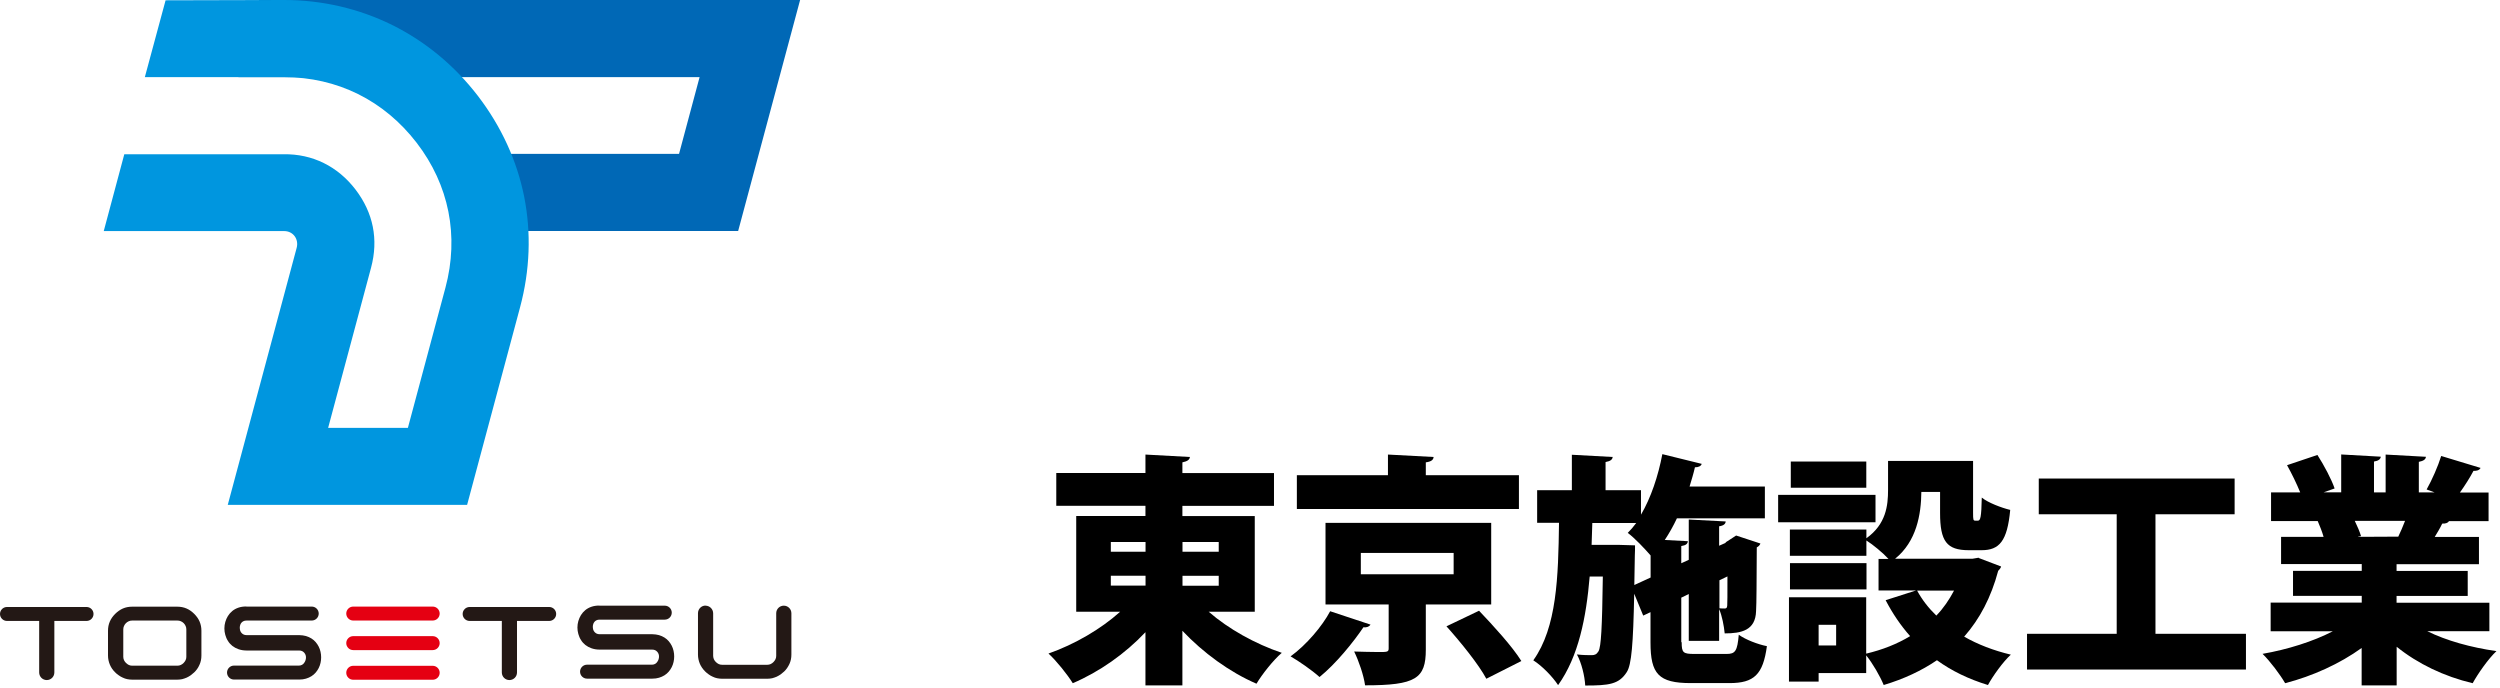
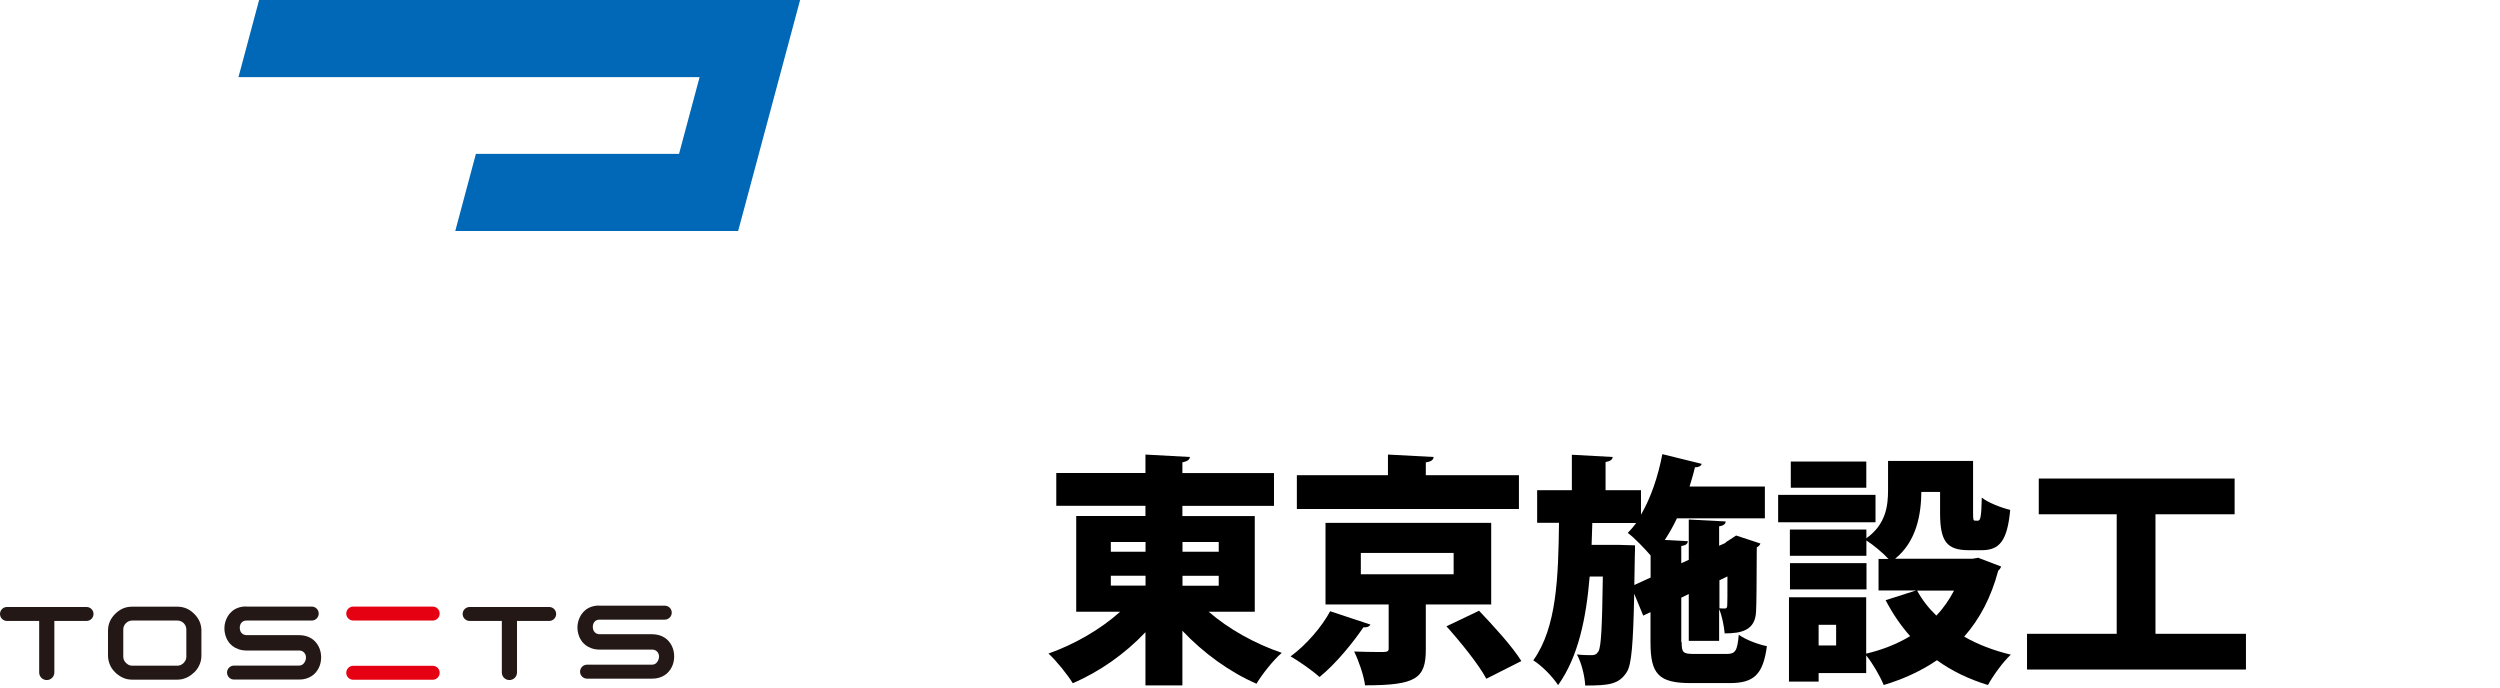
<svg xmlns="http://www.w3.org/2000/svg" id="logo_tosetsu_svg" data-name="logo_tosetsu" version="1.1" viewBox="0 0 247 68">
  <defs>
    <style>
      .st0 {
        fill: #231815;
      }

      .st1 {
        fill: #0096df;
      }

      .st2 {
        fill: #0068b6;
      }

      .st3 {
        fill: #e50012;
      }
    </style>
  </defs>
  <g>
    <polygon class="st2" points="72.93 22.82 44.98 22.82 47.02 15.2 67.09 15.2 69.12 7.62 23.56 7.62 25.6 0 79.05 0 72.93 22.82" />
-     <path class="st1" d="M22.5,49.89l6.81-25.4c.23-.86-.34-1.66-1.24-1.66H10.25s2.03-7.59,2.03-7.59h15.72c2.88-.05,5.37,1.2,7.12,3.48,1.76,2.3,2.29,4.93,1.54,7.73l-4.24,15.82h7.88l3.71-13.85c.68-2.54.77-5.09.29-7.51-.48-2.41-1.53-4.72-3.14-6.81-1.6-2.08-3.57-3.71-5.79-4.81-2.2-1.09-4.68-1.67-7.31-1.67h-13.75S16.36.03,16.36.03l11.71-.03c3.79,0,7.41.86,10.68,2.47,3.26,1.62,6.15,3.99,8.47,7.01,2.32,3.03,3.86,6.41,4.57,9.96.7,3.54.58,7.24-.41,10.93l-5.23,19.51h-23.64Z" />
    <path class="st0" d="M11.38,66.43c-.23-.22-.4-.47-.52-.75-.12-.28-.19-.59-.19-.92v-2.44c0-.33.06-.63.18-.91.12-.28.3-.53.53-.76.23-.23.49-.41.76-.53.28-.12.58-.18.91-.18h4.47c.33,0,.63.06.91.18.28.12.53.3.76.53.23.23.41.48.53.76.12.28.18.58.18.91v2.44c0,.33-.06.64-.19.92-.12.28-.3.54-.52.75-.11.1-.23.2-.35.29s-.26.16-.4.23c-.14.06-.29.11-.44.15-.15.03-.31.05-.48.05h-4.47c-.16,0-.32-.02-.48-.05-.15-.03-.3-.08-.44-.15-.14-.06-.28-.14-.4-.23-.13-.09-.25-.18-.35-.29ZM12.18,64.89c0,.11.02.22.07.33.05.11.12.2.2.28s.18.15.28.2c.11.05.22.07.33.07h4.47c.11,0,.22-.02.33-.07.11-.05.2-.12.28-.2.08-.08.15-.18.2-.28.05-.11.07-.22.07-.33v-2.7c0-.12-.02-.24-.07-.34-.05-.11-.11-.2-.19-.28-.08-.08-.17-.14-.28-.19-.11-.05-.22-.07-.34-.07h-4.47c-.12,0-.24.02-.34.07-.11.05-.2.11-.28.19-.08.08-.14.17-.19.28-.05.11-.07.22-.07.34v2.7Z" />
    <path class="st0" d="M24.33,59.93h6.47c.38,0,.69.31.69.69h0c0,.38-.31.69-.69.69h-6.44c-.12,0-.22.02-.3.06-.09.04-.16.1-.21.16-.06.07-.1.15-.12.23-.03.09-.04.18-.04.27,0,.09.02.18.04.27.03.09.07.16.13.23.06.07.13.12.21.16.08.04.18.06.29.06h5.21c.24,0,.46.04.66.09.2.06.38.14.54.24.16.1.3.22.42.36.12.14.22.29.3.45.08.16.14.33.18.51.04.18.06.36.06.55,0,.18-.02.36-.06.54-.04.18-.1.35-.18.51-.08.16-.18.31-.3.45-.12.14-.26.26-.42.36-.16.1-.34.18-.54.24-.2.06-.42.09-.66.09h-6.45c-.38,0-.69-.31-.69-.69h0c0-.38.31-.69.69-.69h6.43c.11,0,.21-.03.3-.08.09-.05.16-.12.21-.2.06-.08.1-.17.13-.26.03-.1.04-.18.04-.27,0-.08-.01-.16-.04-.24s-.07-.15-.13-.22c-.06-.07-.13-.12-.21-.16-.09-.04-.18-.06-.3-.06h-5.21c-.29,0-.55-.05-.78-.13-.23-.08-.43-.19-.61-.33-.17-.14-.32-.3-.43-.49-.12-.18-.2-.38-.26-.59-.06-.21-.09-.42-.09-.64s.03-.43.09-.64c.06-.21.15-.41.26-.59.11-.18.26-.35.43-.49.17-.14.37-.25.6-.33.23-.08.49-.12.78-.12Z" />
    <path class="st0" d="M59.21,59.84h6.47c.38,0,.69.31.69.69h0c0,.38-.31.69-.69.69h-6.44c-.12,0-.22.02-.3.06-.09.04-.16.1-.21.16-.06.07-.1.15-.12.23-.03.09-.04.18-.04.27,0,.09.02.18.04.27.03.09.07.16.13.23.06.07.13.12.21.16.08.04.18.06.29.06h5.21c.24,0,.46.04.66.09.2.06.38.14.54.24.16.1.3.22.42.36.12.14.22.29.3.45.08.16.14.33.18.51.04.18.06.36.06.55,0,.18-.02.36-.06.54-.04.18-.1.35-.18.51-.08.16-.18.31-.3.45-.12.14-.26.26-.42.36-.16.1-.34.18-.54.24-.2.06-.42.09-.66.09h-6.45c-.38,0-.69-.31-.69-.69h0c0-.38.31-.69.69-.69h6.43c.11,0,.21-.03.3-.08.09-.05.16-.12.21-.2.06-.08.1-.17.13-.26.03-.1.04-.18.04-.27,0-.08-.01-.16-.04-.24s-.07-.15-.13-.22c-.06-.07-.13-.12-.21-.16-.09-.04-.18-.06-.3-.06h-5.21c-.29,0-.55-.05-.78-.13-.23-.08-.43-.19-.61-.33-.17-.14-.32-.3-.43-.49-.12-.18-.2-.38-.26-.59-.06-.21-.09-.42-.09-.64s.03-.43.09-.64c.06-.21.15-.41.26-.59.11-.18.26-.35.43-.49.17-.14.37-.25.6-.33.23-.08.49-.12.78-.12Z" />
    <path class="st0" d="M0,60.66h0c0-.38.31-.69.69-.69h7.86c.38,0,.69.31.69.69h0c0,.38-.31.69-.69.69h-3.18v5.09c0,.42-.34.75-.75.75h0c-.42,0-.75-.34-.75-.75v-5.09H.69c-.38,0-.69-.31-.69-.69Z" />
    <path class="st0" d="M45.71,60.66h0c0-.38.31-.69.69-.69h7.86c.38,0,.69.31.69.69h0c0,.38-.31.69-.69.69h-3.18v5.09c0,.42-.34.75-.75.75h0c-.42,0-.75-.34-.75-.75v-5.09h-3.18c-.38,0-.69-.31-.69-.69Z" />
-     <path class="st0" d="M69.7,59.84c.42,0,.76.34.76.76v4.2c0,.11.03.22.07.33.05.11.12.2.2.28.08.08.18.15.28.2.11.05.22.07.33.07h4.47c.11,0,.22-.02.33-.07.11-.05.2-.12.28-.2.08-.08.15-.18.2-.28.05-.11.07-.22.07-.33v-4.21c0-.42.34-.75.75-.75h0c.42,0,.75.34.75.75v4.08c0,.33-.06.64-.19.92s-.3.54-.52.75c-.11.1-.23.2-.35.29-.13.09-.26.16-.4.23-.14.06-.29.11-.44.15-.15.03-.31.05-.48.05h-4.47c-.16,0-.32-.02-.48-.05-.15-.03-.3-.08-.44-.15-.14-.06-.28-.14-.4-.23s-.25-.18-.35-.29c-.22-.22-.4-.47-.52-.75-.12-.28-.19-.59-.19-.92v-4.08c0-.42.33-.76.75-.76h0Z" />
    <g>
-       <path class="st3" d="M42.75,62.85h-7.85c-.38,0-.69.31-.69.69s.31.69.69.69h7.85c.38,0,.69-.31.69-.69s-.31-.69-.69-.69Z" />
      <path class="st3" d="M42.75,65.78h-7.85c-.38,0-.69.31-.69.69s.31.69.69.69h7.85c.38,0,.69-.31.69-.69s-.31-.69-.69-.69Z" />
      <path class="st3" d="M34.9,61.31h7.85c.38,0,.69-.31.69-.69s-.31-.69-.69-.69h-7.85c-.38,0-.69.31-.69.69s.31.69.69.69Z" />
    </g>
  </g>
  <g>
    <path d="M123.98,60.44h-4.56c1.92,1.68,4.58,3.17,7.22,4.06-.84.72-1.94,2.11-2.5,3.05-2.66-1.15-5.26-3.05-7.32-5.23v5.4h-3.65v-5.26c-2.02,2.14-4.54,3.91-7.18,5.04-.53-.86-1.63-2.23-2.4-2.93,2.59-.91,5.18-2.42,7.08-4.13h-4.34v-9.46h6.84v-1.01h-8.81v-3.24h8.81v-1.82l4.39.24c-.02.26-.24.43-.74.53v1.06h9.05v3.24h-9.05v1.01h7.15v9.46ZM109.75,53.55v.96h3.43v-.96h-3.43ZM109.75,56.88v.98h3.43v-.98h-3.43ZM120.41,53.55h-3.58v.96h3.58v-.96ZM120.41,57.87v-.98h-3.58v.98h3.58Z" />
    <path d="M135.41,61.71c-.12.19-.36.31-.7.26-1.01,1.49-2.71,3.6-4.34,4.92-.74-.67-2.06-1.58-2.86-2.04,1.56-1.13,3.14-3,3.91-4.46l3.98,1.32ZM150.07,46.95v3.34h-21.94v-3.34h9v-2.04l4.51.24c-.02.29-.24.46-.77.53v1.27h9.19ZM147.33,59.72h-6.46v4.46c0,2.86-.98,3.53-6,3.53-.14-1.01-.62-2.4-1.08-3.34.72.02,1.73.05,2.38.05.89,0,1.03,0,1.03-.36v-4.34h-6.24v-8.06h16.37v8.06ZM134.45,54.63v2.11h9.17v-2.11h-9.17ZM146.85,67.06c-.74-1.39-2.52-3.6-3.94-5.18l3.22-1.54c1.39,1.46,3.29,3.53,4.18,4.97l-3.46,1.75Z" />
    <path d="M166.15,63.46c0,1.03.14,1.15,1.27,1.15h3.17c.86,0,1.06-.29,1.2-1.9.65.48,1.9.96,2.78,1.13-.38,2.81-1.27,3.65-3.7,3.65h-3.82c-3.19,0-3.98-.91-3.98-4.01v-3l-.72.34-.89-2.16c-.1,4.97-.26,7.03-.74,7.75-.77,1.2-1.75,1.32-4.1,1.32-.05-.94-.36-2.23-.82-3.07.6.07,1.13.07,1.46.07.29,0,.48-.07.67-.38.26-.46.36-2.3.43-7.39h-1.3c-.34,4.06-1.1,7.9-3.12,10.73-.55-.84-1.58-1.9-2.45-2.45,2.33-3.26,2.47-8.23,2.54-13.59h-2.16v-3.22h3.43v-3.5l4.03.22c-.02.26-.22.41-.7.5v2.78h3.5v2.42c.98-1.66,1.7-3.82,2.11-5.98l3.89.96c-.07.22-.31.34-.67.34-.14.62-.34,1.27-.53,1.9h7.44v3.14h-8.69c-.36.77-.77,1.49-1.2,2.14l2.28.12c-.02.26-.19.41-.65.48v1.7l.74-.34v-3.98l3.65.19c-.02.24-.19.41-.65.48v1.92l.7-.31h-.1c.5-.31.55-.36,1.08-.7l2.4.79c-.05.14-.17.29-.36.38-.02,3.41-.02,5.52-.07,6.29-.05,1.92-1.46,2.21-3.1,2.21-.07-.72-.26-1.75-.55-2.4v3.14h-3v-4.63l-.74.36v4.39ZM161.47,57.8l1.61-.74v-2.18c-.58-.67-1.58-1.73-2.26-2.23.29-.29.58-.62.84-.98h-4.34l-.07,2.16h2.59l1.7.05c0,.26,0,.65-.02,1.01l-.05,2.93ZM169.89,60.1c.17.02.36.02.5.02.17,0,.24-.05.26-.29.02-.17.02-1.06.02-2.88l-.79.38v2.76Z" />
    <path d="M185.3,48.89v2.71h-9.62v-2.71h9.62ZM195.5,55.13l2.21.84c-.05.19-.17.29-.29.43-.7,2.62-1.82,4.75-3.36,6.5,1.34.77,2.9,1.37,4.61,1.78-.77.7-1.78,2.11-2.26,3-1.9-.58-3.58-1.39-5.04-2.45-1.51,1.03-3.26,1.85-5.26,2.45-.34-.84-1.1-2.16-1.73-2.93v1.75h-4.7v.84h-2.93v-8.33h7.63v5.57c1.61-.38,3.07-.96,4.34-1.73-.94-1.06-1.73-2.23-2.42-3.55l3-.96h-3.7v-3.12h.98c-.55-.6-1.54-1.42-2.18-1.82v1.51h-7.56v-2.59h7.56v.86c1.94-1.39,2.14-3.22,2.14-4.78v-2.86h8.4v5.11c0,.72.02.79.22.79h.26c.24,0,.34-.31.38-2.28.6.5,1.94,1.01,2.81,1.22-.29,3.1-1.08,3.98-2.83,3.98h-1.27c-2.18,0-2.83-.89-2.83-3.67v-2.09h-1.85c-.02,2.23-.48,4.9-2.59,6.6h7.66l.6-.1ZM184.41,55.64v2.59h-7.56v-2.59h7.56ZM184.39,45.6v2.59h-7.46v-2.59h7.46ZM181.41,63.77v-2.04h-1.73v2.04h1.73ZM189.41,58.35c.48.89,1.13,1.73,1.9,2.47.7-.72,1.27-1.56,1.75-2.47h-3.65Z" />
    <path d="M212.95,62.62h8.95v3.53h-21.63v-3.53h8.86v-11.81h-7.7v-3.53h19.35v3.53h-7.82v11.81Z" />
-     <path d="M245.95,62.36h-6.14c1.9.94,4.32,1.61,6.84,1.97-.79.74-1.82,2.21-2.35,3.17-2.83-.67-5.42-1.92-7.51-3.6v3.82h-3.46v-3.7c-2.16,1.56-4.85,2.78-7.56,3.48-.48-.84-1.49-2.18-2.23-2.9,2.47-.43,4.99-1.22,6.94-2.23h-6.14v-2.83h9v-.67h-6.79v-2.47h6.79v-.67h-7.97v-2.69h4.2c-.14-.5-.38-1.1-.58-1.56h-4.61v-2.83h2.88c-.34-.84-.84-1.87-1.3-2.69l3-1.01c.65,1.01,1.39,2.4,1.7,3.31l-1.08.38h1.73v-3.74l3.91.22c-.02.24-.22.41-.67.48v3.05h1.15v-3.74l3.98.22c-.02.26-.24.41-.7.5v3.02h1.56l-.79-.29c.53-.94,1.13-2.3,1.44-3.31l3.89,1.18c-.12.24-.41.31-.7.29-.34.65-.84,1.44-1.34,2.14h2.83v2.83h-3.91c-.1.17-.34.26-.67.24-.19.41-.46.86-.74,1.32h4.37v2.69h-8.14v.67h7.03v2.47h-7.03v.67h9.17v2.83ZM236.95,53.02c.22-.46.46-1.01.67-1.56h-4.97c.26.53.5,1.1.62,1.51l-.29.05v.02l3.96-.02Z" />
  </g>
</svg>